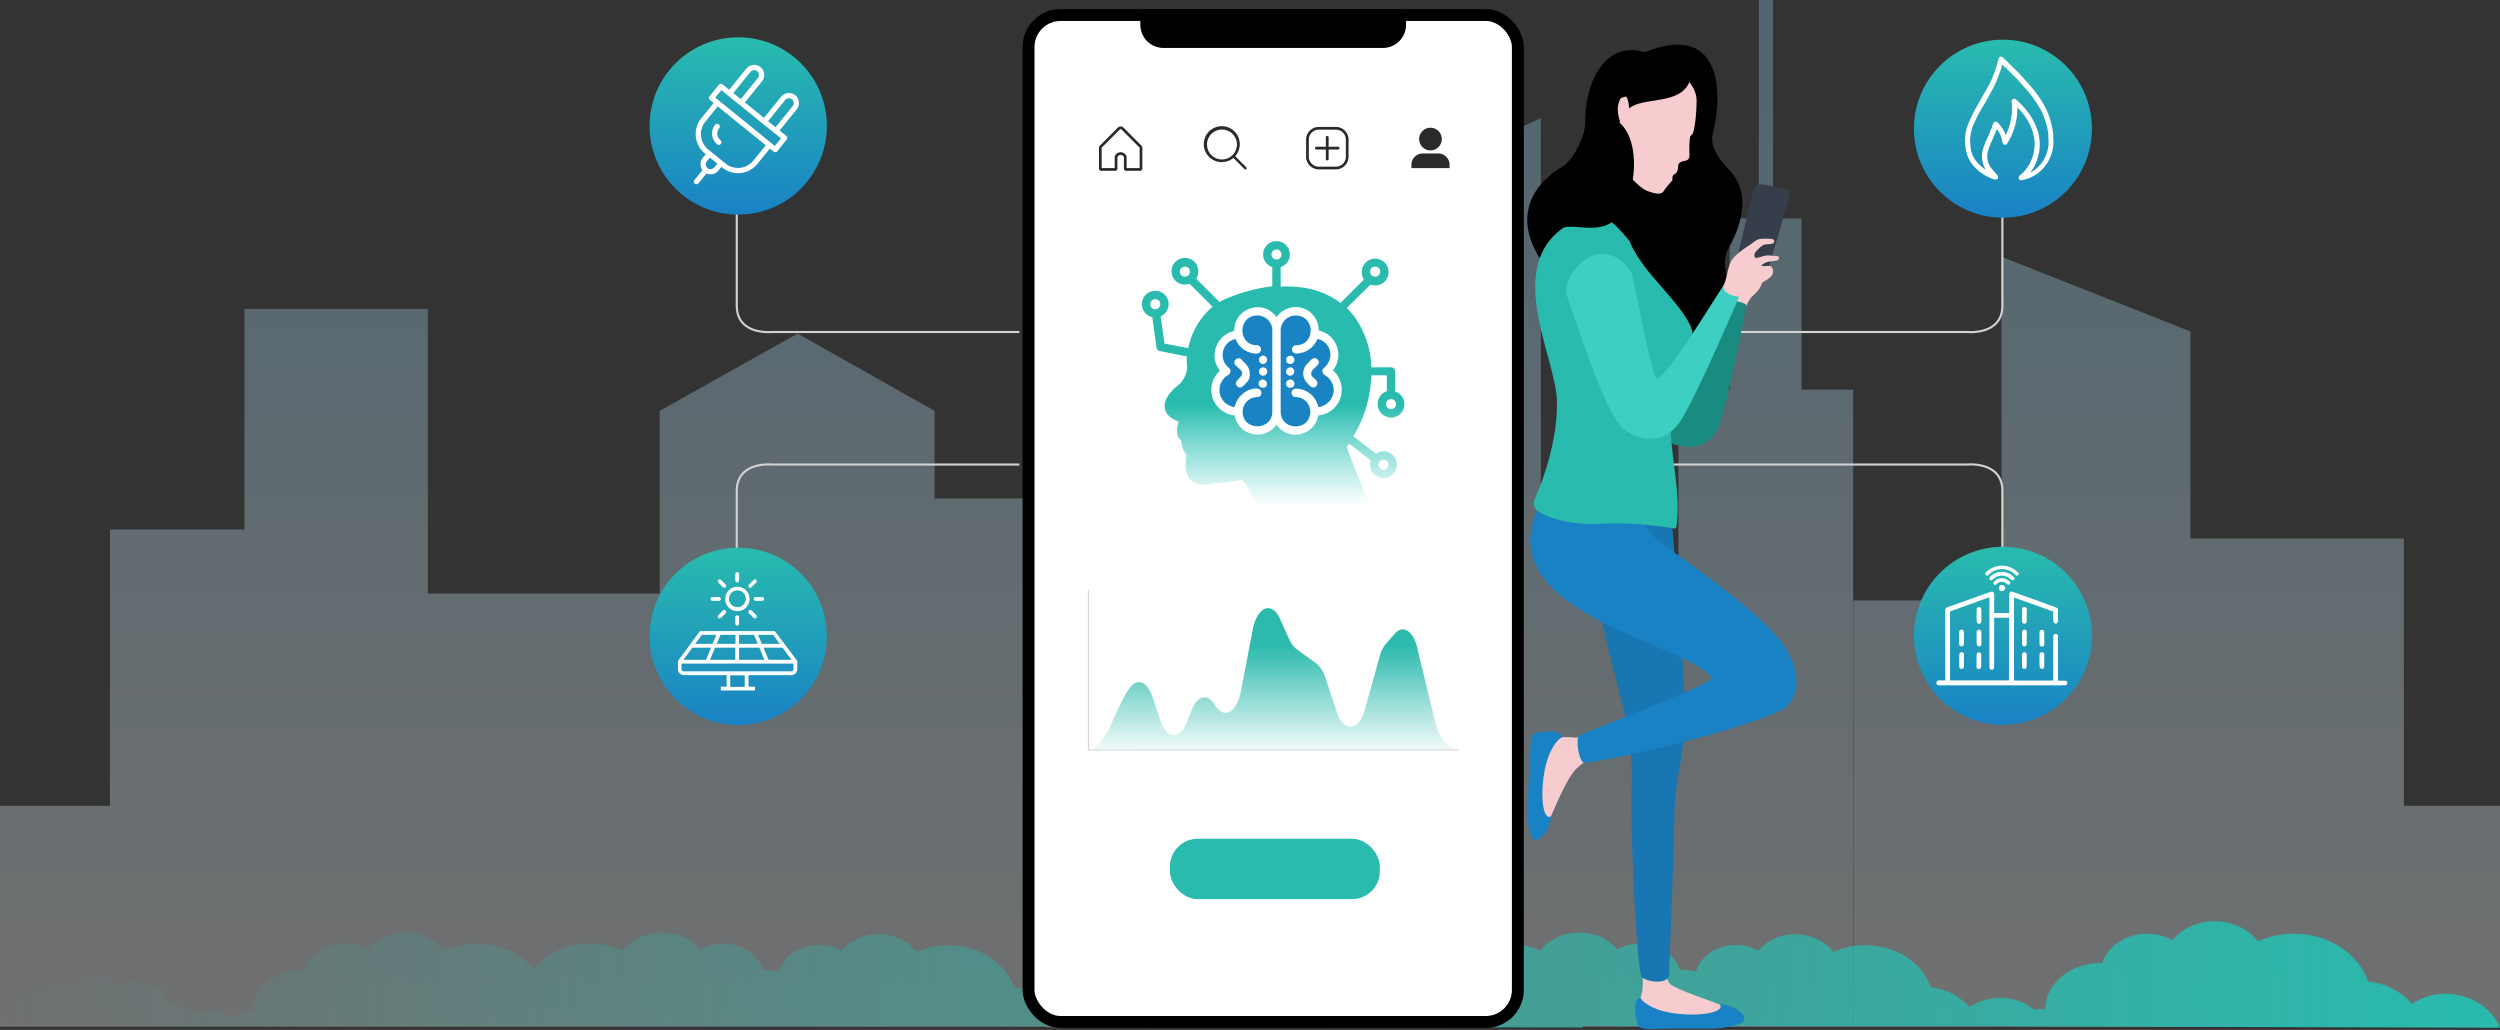
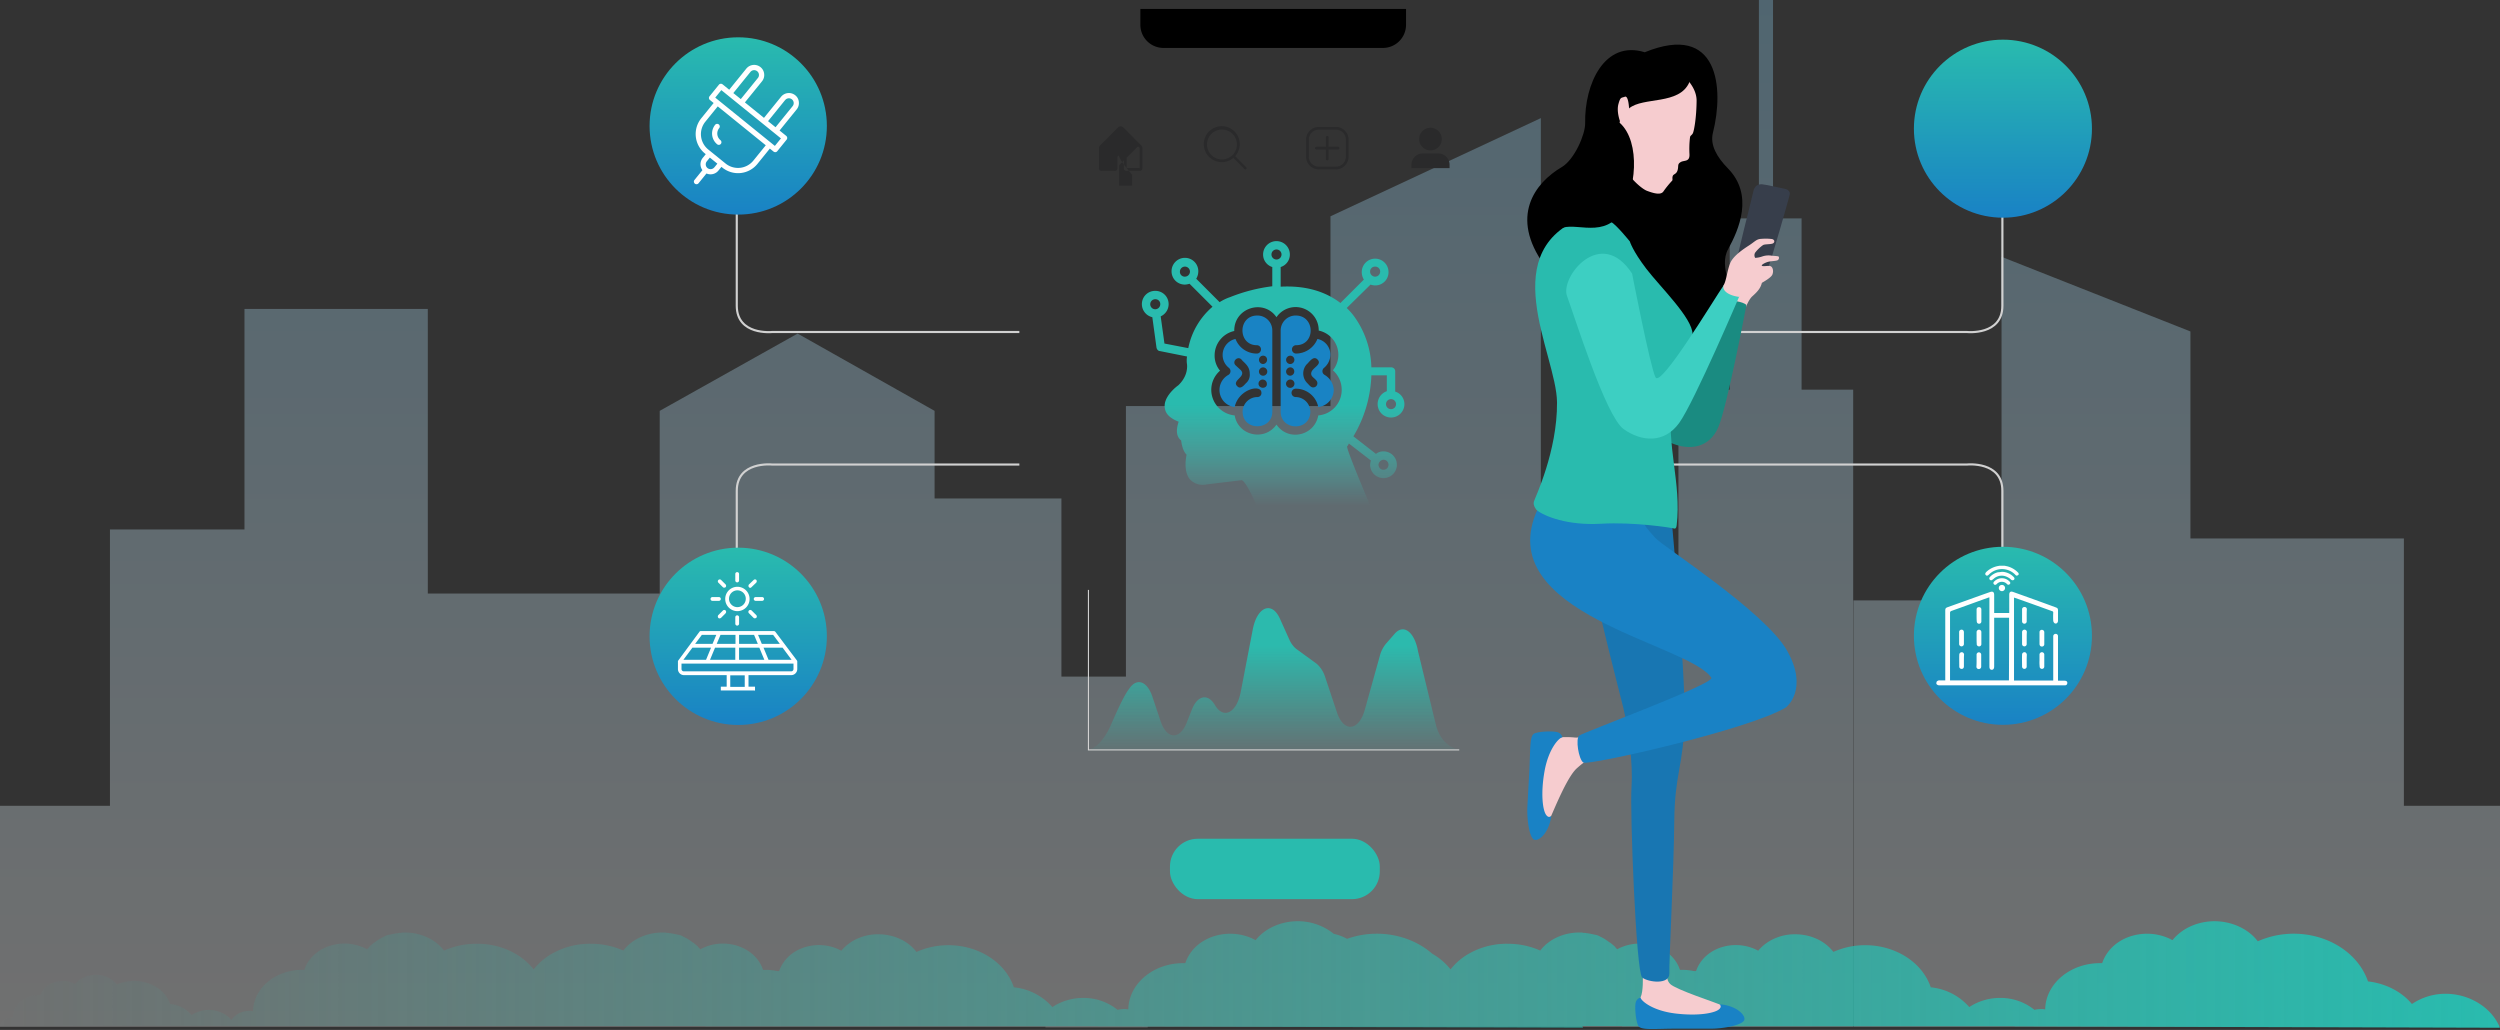
<svg xmlns="http://www.w3.org/2000/svg" width="1170" height="482" viewBox="0 0 1170 482">
  <rect x="0" y="0" width="1170" height="482" fill="#333333" stroke="none" />
  <defs>
    <style>.a{fill:#a1a1a1;}.b{clip-path:url(#a);}.c{opacity:0.3;}.d{fill:url(#b);}.e{fill:url(#c);}.f,.h,.l{fill:none;}.f{stroke:#d1d1d1;}.g{fill:#fff;}.h{stroke:#000;stroke-width:5.575px;}.h,.l{stroke-miterlimit:10;}.i{fill:url(#d);}.j,.u{fill:#29bbae;}.k{fill:url(#h);}.l{stroke:#d6d6d6;stroke-width:0.5px;}.m{fill:#2a2a2b;}.n{fill:#1983c4;}.o{fill:url(#i);}.p{fill:#f6cccf;}.p,.q,.r,.s,.t,.u,.v,.w{fill-rule:evenodd;}.q{fill:#1982c5;}.r{fill:#1876b2;}.s{fill:#1a8b81;}.v{fill:#3dcfc2;}.w{fill:#373e4b;}</style>
    <clipPath id="a">
      <rect class="a" width="1170" height="482" transform="translate(375 419)" />
    </clipPath>
    <linearGradient id="b" x1="0.5" x2="0.5" y2="1" gradientUnits="objectBoundingBox">
      <stop offset="0" stop-color="#94dbfe" />
      <stop offset="1" stop-color="#fff" />
    </linearGradient>
    <linearGradient id="c" x1="0.994" y1="1" x2="0" y2="1" gradientUnits="objectBoundingBox">
      <stop offset="0" stop-color="#29bbae" />
      <stop offset="1" stop-color="#29bbae" stop-opacity="0" />
    </linearGradient>
    <linearGradient id="d" x1="0.5" x2="0.5" y2="1" gradientUnits="objectBoundingBox">
      <stop offset="0" stop-color="#29bbae" />
      <stop offset="1" stop-color="#1982c5" />
    </linearGradient>
    <linearGradient id="h" x1="0.5" y1="-0.04" x2="0.5" y2="1.047" gradientUnits="objectBoundingBox">
      <stop offset="0" stop-color="#2cbaad" />
      <stop offset="0.314" stop-color="#2cbaad" />
      <stop offset="1" stop-color="#2cbaad" stop-opacity="0" />
    </linearGradient>
    <linearGradient id="i" x1="0.5" y1="0.619" x2="0.5" y2="1" gradientUnits="objectBoundingBox">
      <stop offset="0" stop-color="#29bbae" />
      <stop offset="1" stop-color="#3dcfc2" stop-opacity="0" />
    </linearGradient>
  </defs>
  <g class="b" transform="translate(-375 -419)">
    <g transform="translate(0 -39)">
      <g class="c" transform="translate(375 457.529)">
        <path class="d" d="M489.273,481.265v-.248H0V377.579H51.457V248.251h62.955V145.061h85.81V278.229h108.52V192.754l64.537-36.172,64.106,36.172v41h59.362v83.37h30.185v-126.6h95.727V101.7l98.459-45.959V230.536h40.389v33.2h24V182.844h24V102.695h13.654V0h6.612V102.695h13.368v80.149h24.147V481.017H537.136v.248Zm626.826-.248H867.439V281.45h69.28V120.657l88.4,34.934v96.872h99.9V377.579H1170V481.017Z" transform="translate(0 0)" />
      </g>
      <path class="e" d="M942.879,49.22a.505.505,0,0,0,.012-.054H759.112a.448.448,0,0,1,.015-.077H740.549c.114.257.226.516.331.776l-227.1-.645c0-.015.007-.035.011-.054H330.012c0-.026.012-.051.015-.077H107.2c0-.024.012-.051.015-.076H0a4.72,4.72,0,0,1,5.073-3.842h.978v-.085c0-5.852,5.559-10.53,12.392-10.53h.586c1.366-3.842,5.465-6.6,10.245-6.6a11.6,11.6,0,0,1,5.855,1.5,12.148,12.148,0,0,1,9.662-4.345,12.032,12.032,0,0,1,9.854,4.513,20.5,20.5,0,0,1,8.1-1.672c7.8,0,14.731,4.345,16.878,10.781a15.159,15.159,0,0,1,10.053,5.18,13.275,13.275,0,0,1,3.513-1.671c5.629-1.818,11.809-.01,15.107,4a9.834,9.834,0,0,1,8.367-4.263,6.34,6.34,0,0,1,1.756.165c.2-10.782,10.441-19.389,23.029-19.389h.977c2.342-7.273,10.05-12.288,18.734-12.288A22.057,22.057,0,0,1,171.8,13.148c.391-.5.782-.832,1.174-1.335.194-.333.583-.5.778-.67A9.021,9.021,0,0,1,175.5,9.807a29.266,29.266,0,0,1,2.735-1.84c.391-.164.586-.333.977-.5a9.043,9.043,0,0,0,.974-.5,6.225,6.225,0,0,1,2.147-.67l2.344-.5c.39,0,.781-.166,1.169-.166s.782-.169,1.172-.169a2.893,2.893,0,0,0,1.17-.164h1.369c7.315,0,14.243,3.174,18.246,8.441a37.132,37.132,0,0,1,15.123-3.177c10.654-.162,20.836,4.363,26.831,11.985a29.213,29.213,0,0,1,9.7-7.955,35.783,35.783,0,0,1,17.137-4.03,37.174,37.174,0,0,1,15.121,3.174c.029-.039.059-.073.088-.108,4.014-5.2,10.895-8.33,18.163-8.33h1.364a2.9,2.9,0,0,0,1.17.164c.39,0,.781.169,1.172.169s.782.166,1.174.166l2.339.5a6.225,6.225,0,0,1,2.147.67,9.236,9.236,0,0,0,.978.5c.386.169.583.337.974.5a28.925,28.925,0,0,1,2.732,1.84,8.822,8.822,0,0,1,1.757,1.336c.2.168.586.337.782.67.388.5.778.835,1.169,1.335a22.069,22.069,0,0,1,10.637-2.673c8.684,0,16.39,5.015,18.738,12.288h.973a27.082,27.082,0,0,1,5.575.576h1a16.694,16.694,0,0,1,2.438-4.6c5.76-7.688,17.664-9.858,26.644-4.93a20.69,20.69,0,0,1,7.872-5.794,23.036,23.036,0,0,1,9.462-1.894c7.21,0,13.936,3.083,17.842,8.253a38.712,38.712,0,0,1,6-2.068,36.916,36.916,0,0,1,8.906-1.078c13.89-.013,26.648,7.768,30.675,19.715a27.484,27.484,0,0,1,18.029,9.25,25.241,25.241,0,0,1,6.693-3.15,26.553,26.553,0,0,1,7.732-1.141,25.276,25.276,0,0,1,16.078,5.583,13.64,13.64,0,0,1,3.047-.361,7.514,7.514,0,0,1,1.977.167c.2-12.016,11.658-21.664,25.688-21.664h.989a18.418,18.418,0,0,1,2.767-5.247c6.522-8.718,20.058-11.086,30.137-5.5C592.08,3.3,599.487,0,607.394,0a26.8,26.8,0,0,1,16.815,5.911,24.024,24.024,0,0,1,6.22,2.336c1.225-.432,2.483-.811,3.741-1.141,13.321-3.336,27.023.169,36.072,8.076a29.855,29.855,0,0,1,8.619,7.362,29.178,29.178,0,0,1,9.7-7.955,35.785,35.785,0,0,1,17.136-4.03,37.179,37.179,0,0,1,15.122,3.174c.029-.039.06-.073.088-.108,4.015-5.2,10.895-8.33,18.163-8.33h1.366a2.9,2.9,0,0,0,1.172.164c.391,0,.778.169,1.169.169s.782.166,1.174.166l2.339.5a6.226,6.226,0,0,1,2.147.67,9.228,9.228,0,0,0,.978.5c.391.169.583.337.974.5a28.941,28.941,0,0,1,2.734,1.84,8.882,8.882,0,0,1,1.756,1.336c.194.168.586.337.782.67.391.5.778.835,1.169,1.335a22.075,22.075,0,0,1,10.637-2.673c8.684,0,16.394,5.015,18.738,12.288h.973a27.065,27.065,0,0,1,5.575.576h1a16.518,16.518,0,0,1,2.441-4.6c5.755-7.688,17.661-9.858,26.636-4.93a20.751,20.751,0,0,1,7.877-5.794,23.04,23.04,0,0,1,9.462-1.894c7.21,0,13.935,3.083,17.842,8.253a38.794,38.794,0,0,1,6-2.068,36.909,36.909,0,0,1,8.906-1.078c13.89-.013,26.648,7.768,30.676,19.715a27.484,27.484,0,0,1,18.028,9.25,25.24,25.24,0,0,1,6.693-3.15,26.564,26.564,0,0,1,7.732-1.141,25.273,25.273,0,0,1,16.078,5.583,13.642,13.642,0,0,1,3.047-.361,7.509,7.509,0,0,1,1.977.167c.2-12.016,11.658-21.664,25.688-21.664h.989a18.447,18.447,0,0,1,2.767-5.247c6.523-8.718,20.058-11.086,30.138-5.5C1021.18,3.3,1028.587,0,1036.494,0c8.1.082,15.709,3.552,20.154,9.391a43,43,0,0,1,6.622-2.285c19.266-4.825,39.323,4.657,44.958,21.073,8.2.931,15.708,4.74,20.549,10.578a28.52,28.52,0,0,1,7.706-3.639c13.735-4.062,28.754,2.985,33.5,14.747Z" transform="translate(375 889.125)" />
      <g transform="translate(679 461.181)">
        <g transform="translate(0 1)">
          <g transform="translate(40.806 80.062)">
            <path class="f" d="M1674.314,658.152H1558.609s-16.55,1.735-16.55-12.32V587.015" transform="translate(-1542.059 -587.015)" />
            <path class="f" d="M1542.059,658.152h115.705s16.55,1.735,16.55-12.32V587.015" transform="translate(-1081.999 -587.015)" />
            <path class="f" d="M1674.314,587.083H1558.609s-16.55-1.735-16.55,12.32V658.22" transform="translate(-1542.059 -453.926)" />
            <path class="f" d="M1513.3,587.083h162.955s16.551-1.735,16.551,12.32V658.22" transform="translate(-1100.491 -453.926)" />
          </g>
          <g transform="translate(177.357 0)">
-             <rect class="g" width="229" height="471.26" rx="12" transform="translate(0 2.839)" />
-             <rect class="h" width="229" height="471.26" rx="15" transform="translate(0 2.839)" />
            <path d="M0,0H124.332a0,0,0,0,1,0,0V7.435a10.817,10.817,0,0,1-10.817,10.817H10.817A10.817,10.817,0,0,1,0,7.435V0A0,0,0,0,1,0,0Z" transform="translate(52.334)" />
          </g>
          <g transform="translate(0 13.281)">
            <circle class="i" cx="41.485" cy="41.485" r="41.485" />
            <g transform="translate(44.182 7.691) rotate(39)">
              <path class="g" d="M19.169,60.49V54.6l-.347-.123a4.739,4.739,0,0,1-3.147-4.455V47.779h-.511A11.713,11.713,0,0,1,3.474,36.089V26.852H1.226A1.23,1.23,0,0,1,0,25.626V18.658a1.23,1.23,0,0,1,1.226-1.226H5.231V4.72A4.736,4.736,0,0,1,9.952,0a4.615,4.615,0,0,1,3.331,1.39,4.616,4.616,0,0,1,1.39,3.331V17.432H26.158V4.72A4.736,4.736,0,0,1,30.878,0a4.458,4.458,0,0,1,3.29,1.39A4.617,4.617,0,0,1,35.558,4.72V17.432h4.006a1.271,1.271,0,0,1,.879.368,1.222,1.222,0,0,1,.368.879v6.968a1.23,1.23,0,0,1-1.226,1.226H37.336V36.11a11.661,11.661,0,0,1-11.71,11.669h-.511v2.248a4.739,4.739,0,0,1-3.147,4.455l-.347.123V60.49a1.226,1.226,0,1,1-2.452,0Zm-1-10.422a2.248,2.248,0,1,0,4.5,0h.021V47.819H18.167ZM5.967,36.11a9.236,9.236,0,0,0,9.216,9.237H25.647a9.245,9.245,0,0,0,9.237-9.237V26.873H5.967ZM2.472,24.421H38.378V19.9H2.472ZM28.61,17.432h4.516V4.72a2.248,2.248,0,0,0-4.5,0h-.02ZM7.7,4.72V17.432h4.5V4.72a2.248,2.248,0,0,0-4.5,0Zm2.738,29.632a1.226,1.226,0,0,1,2.452,0A4.012,4.012,0,0,0,16.9,38.358a1.27,1.27,0,0,1,.879.368,1.228,1.228,0,0,1-.858,2.1A6.507,6.507,0,0,1,10.443,34.352Z" transform="translate(0 0)" />
            </g>
          </g>
          <g transform="translate(591.709 251.713)">
            <circle class="i" cx="41.661" cy="41.661" r="41.661" transform="translate(0 0)" />
            <g transform="translate(10.486 8.855)">
              <path class="g" d="M59.742,55.974H1.535A1.637,1.637,0,0,1,0,55.275a3.387,3.387,0,0,0,.07-.837,1.559,1.559,0,0,1,1.535-.768H4.188V21.217c0-1.256.139-1.465,1.326-1.885,6.49-2.3,12.981-4.676,19.542-6.979,1.4-.488,2.024-.07,2.024,1.4v8.375h7.049V13.61c0-1.326.628-1.745,1.815-1.326,6.63,2.373,13.261,4.746,19.891,7.189.908.349,1.117.558,1.117,1.535v4.746c0,1.047-.908,1.675-1.675,1.117a1.919,1.919,0,0,1-.558-1.047,35.131,35.131,0,0,1,0-3.839.608.608,0,0,0-.488-.7c-5.793-2.094-11.586-4.188-17.378-6.212a4.349,4.349,0,0,0-.488-.139v38.8H54.718V33.081A1.12,1.12,0,0,1,55.834,31.9a1.062,1.062,0,0,1,1.117,1.117v20.8h2.792a3.392,3.392,0,0,1,.838.07.957.957,0,0,1,.7,1.186.988.988,0,0,1-.977.908ZM24.149,15.005c-5.653,2.024-11.307,4.118-17.03,6.142a.913.913,0,0,0-.7.977V53.671H33.989c.07-12.842.07-16.471.07-29.313H27.08V47.18c0,.977-.419,1.535-1.117,1.535s-1.116-.488-1.116-1.465V14.8C24.567,14.866,24.358,14.936,24.149,15.005ZM18.775,47.18c.069-.977.069-1.884.069-2.792V41.736a1.085,1.085,0,1,1,2.164-.07V47.25a1.119,1.119,0,0,1-1.186,1.117A1.068,1.068,0,0,1,18.775,47.18Zm29.592-.07a17.688,17.688,0,0,1-.07-2.722V41.736a1.142,1.142,0,0,1,1.116-1.257,1.121,1.121,0,0,1,1.117,1.187V47.18a1.084,1.084,0,1,1-2.163-.07Zm-8.236.07c0-1.815-.07-3.7,0-5.513a1.121,1.121,0,0,1,1.116-1.187c.628,0,1.047.489,1.117,1.257-.07.907-.07,1.814-.07,2.652V47.11a1.084,1.084,0,1,1-2.163.07Zm-29.383,0c0-1.815-.07-3.7,0-5.513a1.177,1.177,0,0,1,1.187-1.187,1.131,1.131,0,0,1,1.046,1.257c-.069.907-.069,1.814-.069,2.722V47.11c0,.768-.419,1.187-1.047,1.187A1.062,1.062,0,0,1,10.748,47.18Zm38.6-9.352c-.628,0-1.047-.488-1.047-1.256V31.2a1.068,1.068,0,0,1,1.047-1.187,1.119,1.119,0,0,1,1.186,1.117v5.583a1.069,1.069,0,0,1-1.186,1.117Zm-29.383-.07a1.068,1.068,0,0,1-1.047-1.186c-.07-.908-.07-1.815-.07-2.722V31.2a1.173,1.173,0,0,1,1.047-1.256,1.119,1.119,0,0,1,1.187,1.116v5.653a1.053,1.053,0,0,1-1.01,1.054A.864.864,0,0,1,19.961,37.758Zm20.17-1.117V31.057a1.118,1.118,0,0,1,1.186-1.116,1.068,1.068,0,0,1,1.047,1.186c-.07.907-.07,1.815-.07,2.792v2.652a1.084,1.084,0,1,1-2.163.069Zm-29.453-.069V31.127a1.1,1.1,0,0,1,1.187-1.186c.628,0,1.047.489,1.047,1.256v5.3A1.142,1.142,0,0,1,11.8,37.758,1.121,1.121,0,0,1,10.678,36.571Zm9.283-9.422c-.628,0-1.047-.488-1.047-1.256-.07-.838-.07-1.745-.07-2.652V20.589c0-.768.419-1.187,1.047-1.187a1.048,1.048,0,0,1,1.187,1.117v5.513a1.035,1.035,0,0,1-1,1.124A1.067,1.067,0,0,1,19.961,27.149Zm20.17-1.117V20.449a1.082,1.082,0,0,1,1.186-1.117,1.01,1.01,0,0,1,1.047,1.117c-.07,1.047-.07,1.954-.07,2.862v2.652a1.084,1.084,0,1,1-2.163.07ZM29.243,10.4A1.416,1.416,0,0,1,30.709,9a1.431,1.431,0,0,1,1.465,1.465,1.466,1.466,0,1,1-2.931-.07Zm-2.3-1.745c-.349-.349-.279-.837.139-1.256a4.975,4.975,0,0,1,7.189,0c.419.419.489.908.07,1.256a.833.833,0,0,1-1.256-.069,3.293,3.293,0,0,0-4.816,0,1.086,1.086,0,0,1-.741.376A.756.756,0,0,1,26.94,8.654Zm8.1-2.094A7.024,7.024,0,0,0,31.9,4.816a5.607,5.607,0,0,0-5.165,1.4c-.139.069-.279.209-.488.349a.8.8,0,0,1-1.186,0,.883.883,0,0,1,0-1.256,7.488,7.488,0,0,1,3.769-2.233,17.4,17.4,0,0,0,1.885-.209A7.775,7.775,0,0,1,36.222,5.3c.419.419.488.908.14,1.256a.891.891,0,0,1-.637.262A1.081,1.081,0,0,1,35.036,6.56ZM37.06,4.327a8.636,8.636,0,0,0-12.423-.209c-.628.628-1.047.7-1.466.279s-.349-.907.279-1.535A10.962,10.962,0,0,1,29.383.07c.07,0,.139-.07.209-.07h2.233c.488.07.978.209,1.4.279a10.788,10.788,0,0,1,5.025,2.932.862.862,0,0,1,.209,1.047,1.9,1.9,0,0,1-.837.419A1.23,1.23,0,0,1,37.06,4.327Z" transform="translate(0 0)" />
            </g>
          </g>
          <g transform="translate(0 252.13)">
            <circle class="i" cx="41.485" cy="41.485" r="41.485" transform="translate(0)" />
            <g transform="translate(13.275 11.432)">
              <path class="g" d="M35.877,55.392H20.065V53.624h2.75v-5.4H2.848A2.85,2.85,0,0,1,0,45.374V41.642c0-.1.1-.1.1-.2L10.017,27.99a.744.744,0,0,1,.688-.393H44.944a.994.994,0,0,1,.687.393L55.747,41.446c0,.1.1.2.1.294v3.634A2.85,2.85,0,0,1,53,48.222H33.029v5.4h3.044v1.964Zm-11.392-1.67h6.777v-5.4H24.485ZM1.67,45.374A1.09,1.09,0,0,0,2.75,46.455H53a1.09,1.09,0,0,0,1.08-1.081V42.82H1.67ZM42.4,41.053H53.193l-4.224-5.7H40.046Zm-13.792,0H40.439l-2.357-5.7H28.61Zm-13.6,0H26.842v-5.7H17.371Zm-12.46,0H13.148l2.357-5.7H6.777Zm36.706-7.464h8.434l-3.142-4.223H37.492Zm-10.649,0h8.783l-1.768-4.223H28.61Zm-10.453,0h8.784V29.366H19.924Zm-10.1,0h8.139l1.768-4.223H11.2ZM55.845,41.74Zm-29-17.58V21.116a.884.884,0,1,1,1.768,0V24.16a.884.884,0,1,1-1.768,0Zm-7.955-2.75a1.03,1.03,0,0,1,0-1.277l2.16-2.16a.917.917,0,0,1,1.277,0,1.03,1.03,0,0,1,0,1.277l-2.16,2.16a1.253,1.253,0,0,1-.724.259A.663.663,0,0,1,18.887,21.41Zm16.5,0-2.161-2.16A.9.9,0,0,1,34.5,17.973l2.16,2.16a.917.917,0,0,1,0,1.277,1.138,1.138,0,0,1-.675.221A.844.844,0,0,1,35.387,21.41ZM22.128,12.571a5.7,5.7,0,1,1,5.7,5.7A5.7,5.7,0,0,1,22.128,12.571Zm1.768-.1a3.929,3.929,0,1,0,3.929-3.929A3.94,3.94,0,0,0,23.9,12.473Zm12.473.982a.884.884,0,1,1,0-1.768h3.044a.884.884,0,1,1,0,1.768Zm-20.232,0a.884.884,0,0,1,0-1.768h3.044a.884.884,0,1,1,0,1.768ZM33.226,7.072a1.032,1.032,0,0,1,0-1.277l2.259-2.16a.9.9,0,0,1,1.178,0,1.031,1.031,0,0,1,0,1.276L34.4,7.072a.7.7,0,0,1-.589.294A.848.848,0,0,1,33.226,7.072Zm-12.178,0L18.887,4.91a.9.9,0,0,1,0-1.178.925.925,0,0,1,1.277-.1l2.16,2.16a1.03,1.03,0,0,1,0,1.277,1.14,1.14,0,0,1-.675.221A.847.847,0,0,1,21.047,7.072Zm5.795-3.143V.884a.884.884,0,1,1,1.768,0V3.929a.884.884,0,1,1-1.768,0Z" transform="translate(0 0)" />
            </g>
          </g>
          <g transform="translate(591.709 14.381)">
            <circle class="i" cx="41.661" cy="41.661" r="41.661" transform="translate(0)" />
            <g transform="translate(23.898 7.941)">
-               <path class="g" d="M26.441,57.84a1.088,1.088,0,0,1-.6-.121,1.2,1.2,0,0,1-.724-.966,1.685,1.685,0,0,1,.362-1.087l.483-.362c.241-.241.483-.362.724-.6a18.885,18.885,0,0,0,5.433-9.659,22.52,22.52,0,0,0,.483-3.863,19.7,19.7,0,0,0-.724-5.433,25.759,25.759,0,0,0-3.622-7.606,29.353,29.353,0,0,0-3.743-4.467,30.932,30.932,0,0,1-4.709,16.9,1.144,1.144,0,0,1-1.328.6,1.31,1.31,0,0,1-.966-.966,13.76,13.76,0,0,0-2.535-6.4c0,.121,0,.121-.121.241-.845,1.932-1.57,3.863-2.415,5.675l-.121.241a29.959,29.959,0,0,0-1.57,4.226,9.067,9.067,0,0,0,1.69,8.089c.6.724,1.328,1.57,1.932,2.294.362.362.6.724.845.966a1.265,1.265,0,0,1,.121,1.449,1.319,1.319,0,0,1-1.449.483l-.362-.121-1.087-.362A22.385,22.385,0,0,1,4.1,51.2,15.5,15.5,0,0,1,.483,43.714,22.747,22.747,0,0,1,0,39.367a20.954,20.954,0,0,1,1.69-8.331c.724-1.69,1.69-3.622,2.656-5.674C5.071,24.034,5.8,22.706,6.52,21.5c.6-.966,1.207-2.052,1.69-3.018,1.449-2.415,2.777-4.709,3.863-6.882.845-1.932,1.57-3.863,2.173-5.554.362-.966.6-2.052.966-3.139l.362-1.449.121-.6a1.458,1.458,0,0,1,.845-.845A1.158,1.158,0,0,1,17.627.25l.483.483c.362.362.724.6.966.845l1.932,1.932C22.7,5.2,24.509,6.89,26.2,8.7c1.328,1.449,2.656,3.018,3.984,4.467a15.293,15.293,0,0,1,1.328,1.57A44.314,44.314,0,0,1,36.341,21.5a33.4,33.4,0,0,1,3.5,7.727,47.379,47.379,0,0,1,1.207,5.192,13.3,13.3,0,0,1,.241,2.173v1.328c0,.483.121.845.121,1.328a18.6,18.6,0,0,1-4.346,12.436,17.2,17.2,0,0,1-9.176,5.8c-.362.121-.724.121-1.087.241l-.362.121ZM23.06,19.688a1.716,1.716,0,0,1,.724.241l.241.241a2.12,2.12,0,0,1,.6.483,41.447,41.447,0,0,1,5.554,6.278,29.312,29.312,0,0,1,3.984,8.331,20.52,20.52,0,0,1,.845,6.157,16.431,16.431,0,0,1-.6,4.346,19.356,19.356,0,0,1-3.863,8.451,14.861,14.861,0,0,0,4.829-3.863,16.4,16.4,0,0,0,3.743-10.987A3.342,3.342,0,0,0,39,38.281V36.953c0-.6-.121-1.207-.121-1.811a49.573,49.573,0,0,0-1.207-4.95,26.354,26.354,0,0,0-3.26-7.123,60.915,60.915,0,0,0-4.588-6.52c-.483-.483-.966-1.087-1.449-1.57-1.207-1.449-2.535-2.9-3.863-4.346-1.69-1.811-3.5-3.5-5.192-5.192-.6-.6-1.328-1.207-1.932-1.811v.121a33.307,33.307,0,0,1-.966,3.26c-.6,1.69-1.328,3.743-2.294,5.8-1.087,2.294-2.415,4.588-3.743,7.123-.6,1.087-1.207,2.052-1.811,3.018C7.848,24.155,7.123,25.483,6.4,26.69c-.966,1.811-1.811,3.863-2.535,5.433a20,20,0,0,0-1.449,7.365,38.184,38.184,0,0,0,.362,3.863A11.958,11.958,0,0,0,5.916,49.63a20.443,20.443,0,0,0,3.863,3.26,11.393,11.393,0,0,1-1.449-9.176,27.057,27.057,0,0,1,1.69-4.709l.121-.241c.845-1.811,1.57-3.622,2.415-5.554.121-.362.241-.845.362-1.207.121-.241.121-.483.241-.724a1.458,1.458,0,0,1,.845-.845,1.158,1.158,0,0,1,1.087.241,14.7,14.7,0,0,1,3.984,6.037,28.468,28.468,0,0,0,2.777-15.7,1.486,1.486,0,0,1,.6-1.207A1.088,1.088,0,0,1,23.06,19.688Z" transform="translate(0 0.039)" />
-             </g>
+               </g>
          </g>
          <rect class="j" width="98.2" height="28.27" rx="13" transform="translate(243.544 388.351)" />
          <g transform="translate(205.384 271.892)">
            <path class="k" d="M40.9,147c4.642-1.248,8.307-7.736,9.651-10.73,2.81-6.488,5.741-12.976,8.185-16.719l.733-1c3.543-5.24,8.429-3.493,10.872,3.993l3.665,10.979c2.81,8.734,8.918,9.233,12.216,1.248l2.565-6.488c2.688-6.737,7.574-7.486,10.75-2h0c4.031,6.737,10.139,3.743,12.094-6.238l5.619-29.2c2.077-10.73,9.04-13.475,12.827-4.741l4.276,9.482a11.7,11.7,0,0,0,3.054,4.242l9.895,7.236a13.871,13.871,0,0,1,3.787,5.989l5.5,16.469c3.176,9.732,10.261,8.983,13.071-1l6.963-24.953a15.041,15.041,0,0,1,2.932-5.989l4.153-4.741c4.153-4.741,9.284-.749,10.872,8.235l8.307,34.186c2.077,8.484,7.574,11.229,10.994,11.978" transform="translate(-40.334 -72.365)" />
            <path class="l" d="M40.6,67.8v74.884H214.143" transform="translate(-40.6 -67.8)" />
          </g>
          <g transform="translate(210.313 54.983)">
            <g transform="translate(146.233 0.62)">
              <path class="m" d="M266.613,422.282a5.3,5.3,0,1,0,5.3,5.3,5.3,5.3,0,0,0-5.3-5.3Z" transform="translate(-257.699 -422.282)" />
              <path class="m" d="M277.242,435.53H259.4v-1.562a5.3,5.3,0,0,1,5.295-5.295h7.26a5.3,5.3,0,0,1,5.293,5.295Z" transform="translate(-259.395 -416.631)" />
            </g>
-             <path class="m" d="M142.624,442.745h0c-.107,0-.226-.008-.35-.015s-.239-.013-.366-.013h-4.743c-.128,0-.251.007-.366.013s-.245.015-.352.015a1.1,1.1,0,0,1-1.23-1.183v-5.17c0-.558-.869-1.1-1.519-1.1s-1.519.544-1.519,1.1v5.17a1.1,1.1,0,0,1-1.23,1.183c-.107,0-.226-.008-.35-.015s-.239-.013-.366-.013H125.49c-.128,0-.251.007-.367.013s-.243.015-.35.015a1.1,1.1,0,0,1-1.23-1.183v-9.436a1.743,1.743,0,0,1,.678-1.43l.147-.145,8.017-8.051a1.851,1.851,0,0,1,2.627,0l8.166,8.2a1.742,1.742,0,0,1,.677,1.43v9.436a1.126,1.126,0,0,1-.415.953A1.322,1.322,0,0,1,142.624,442.745Zm-8.926-8.728c1.291,0,2.791,1.036,2.791,2.374v5.08c.074,0,.153-.005.236-.011.139-.007.286-.015.441-.015h4.743c.153,0,.3.008.439.015.083.006.162.009.236.011v-9.346c0-.234-.011-.245-.292-.518l-.162-.158-8.017-8.053a.6.6,0,0,0-.825,0l-8.179,8.211c-.281.273-.292.284-.292.518v9.346c.073,0,.153-.005.235-.011.14-.007.286-.015.441-.015h4.743c.153,0,.3.008.439.015.083.006.162.009.236.011v-5.08C130.907,435.054,132.407,434.018,133.7,434.018Z" transform="translate(-123.542 -421.953)" />
+             <path class="m" d="M142.624,442.745h0c-.107,0-.226-.008-.35-.015s-.239-.013-.366-.013h-4.743c-.128,0-.251.007-.366.013s-.245.015-.352.015a1.1,1.1,0,0,1-1.23-1.183v-5.17c0-.558-.869-1.1-1.519-1.1s-1.519.544-1.519,1.1v5.17a1.1,1.1,0,0,1-1.23,1.183c-.107,0-.226-.008-.35-.015s-.239-.013-.366-.013H125.49c-.128,0-.251.007-.367.013s-.243.015-.35.015a1.1,1.1,0,0,1-1.23-1.183v-9.436a1.743,1.743,0,0,1,.678-1.43l.147-.145,8.017-8.051a1.851,1.851,0,0,1,2.627,0l8.166,8.2a1.742,1.742,0,0,1,.677,1.43v9.436a1.126,1.126,0,0,1-.415.953A1.322,1.322,0,0,1,142.624,442.745Zm-8.926-8.728c1.291,0,2.791,1.036,2.791,2.374v5.08c.074,0,.153-.005.236-.011.139-.007.286-.015.441-.015h4.743c.153,0,.3.008.439.015.083.006.162.009.236.011v-9.346c0-.234-.011-.245-.292-.518a.6.6,0,0,0-.825,0l-8.179,8.211c-.281.273-.292.284-.292.518v9.346c.073,0,.153-.005.235-.011.14-.007.286-.015.441-.015h4.743c.153,0,.3.008.439.015.083.006.162.009.236.011v-5.08C130.907,435.054,132.407,434.018,133.7,434.018Z" transform="translate(-123.542 -421.953)" />
            <g transform="translate(96.941 0.236)">
              <path class="m" d="M204.223,429.388H199.8v-4.426a.649.649,0,1,0-1.3,0v4.426h-4.426a.649.649,0,1,0,0,1.3H198.5v4.426a.649.649,0,1,0,1.3,0v-4.426h4.428a.649.649,0,0,0,0-1.3Z" transform="translate(-189.253 -420.103)" />
              <path class="m" d="M205.137,423.35a4.678,4.678,0,0,1,4.673,4.673v7.985a4.678,4.678,0,0,1-4.673,4.673h-7.983a4.678,4.678,0,0,1-4.673-4.673v-7.985a4.678,4.678,0,0,1,4.673-4.673h7.983m0-1.272h-7.983a5.962,5.962,0,0,0-5.945,5.945v7.985a5.962,5.962,0,0,0,5.945,5.945h7.983a5.962,5.962,0,0,0,5.945-5.945v-7.985a5.962,5.962,0,0,0-5.945-5.945Z" transform="translate(-191.209 -422.078)" />
            </g>
            <path class="m" d="M177.1,441.025l-5.2-5.238a8.42,8.42,0,1,0-.833.81l5.208,5.249a.581.581,0,1,0,.822-.822Zm-18.381-10.7a7,7,0,1,1,7,7A7.005,7.005,0,0,1,158.717,430.321Z" transform="translate(-108.151 -421.866)" />
          </g>
          <g transform="translate(230.4 108.662)">
            <g transform="translate(0 0)">
              <g transform="translate(36.31 34.823)">
                <path class="n" d="M37.845,18.8c-9.195,0-9.195,13.89-.2,13.89a1.956,1.956,0,1,1,0,3.913,10.616,10.616,0,0,1-9.977-6.847,7.672,7.672,0,0,0-3.13,13.5,2.017,2.017,0,0,1-.2,3.326,8.059,8.059,0,0,0,2.935,15.064C29.042,53.232,39.8,50.689,39.8,54.993a1.848,1.848,0,0,1-1.956,1.956A6.932,6.932,0,0,0,31,63.8c0,9.195,13.89,9,13.89,0V25.647A6.974,6.974,0,0,0,37.845,18.8ZM32.759,50.3c-.587.391-2.543,3.521-4.3,1.565-2.739-2.739,4.7-4.5,1.565-7.63l-2.348-2.152c-1.761-1.761.978-4.5,2.739-2.739,1.174,1.565,3.913,2.935,3.913,6.652A5.186,5.186,0,0,1,32.759,50.3Zm6.26,1.761a1.891,1.891,0,0,1,0-2.739,1.957,1.957,0,0,1,3.326,1.369C42.541,52.449,40.389,53.232,39.019,52.058Zm1.565-5.087a1.948,1.948,0,1,1,1.956-1.956A1.957,1.957,0,0,1,40.584,46.972Zm0-5.478a1.957,1.957,0,0,1-1.369-3.326,1.891,1.891,0,0,1,2.739,0A2.006,2.006,0,0,1,40.584,41.494Z" transform="translate(-20.16 -18.8)" />
              </g>
              <path class="o" d="M111.939,77.3a6.26,6.26,0,1,0,12.521,0,6.106,6.106,0,0,0-4.3-5.869V62.038a1.848,1.848,0,0,0-1.956-1.956H109a42.388,42.388,0,0,0-8.217-24.063A30.07,30.07,0,0,0,97.462,32.3l11.151-10.956a7.033,7.033,0,0,0,2.152.391,6.18,6.18,0,0,0,6.26-6.26,6.26,6.26,0,1,0-12.521,0A6.756,6.756,0,0,0,105.483,19L94.527,29.954c-7.434-5.673-16.825-8.217-27.976-7.63V13.129a6.106,6.106,0,0,0,4.3-5.869,6.26,6.26,0,0,0-12.521,0,6.105,6.105,0,0,0,4.3,5.869v9a79.583,79.583,0,0,0-19.759,5.087,22.512,22.512,0,0,0-4.891,2.348L27.033,18.607a6.756,6.756,0,0,0,.978-3.521,6.26,6.26,0,0,0-12.521,0,6.18,6.18,0,0,0,6.26,6.26,8.32,8.32,0,0,0,2.152-.391l10.76,10.76A34.252,34.252,0,0,0,23.316,51.083L12.164,48.931,10.4,36.215a6.267,6.267,0,0,0,3.717-5.673,6.18,6.18,0,0,0-6.26-6.26,6.18,6.18,0,0,0-6.26,6.26,6.287,6.287,0,0,0,4.891,6.065L8.447,50.887c.2.783.783,1.565,1.565,1.565L22.729,55a11.844,11.844,0,0,0,0,3.717c.2,2.152-.2,6.065-4.108,9.782-1.174.783-7.239,5.673-6.26,10.76.391,2.739,2.543,4.7,6.456,6.26-.978,2.935-1.565,6.652,1.174,8.8.2,1.761.783,4.891,2.543,6.652-.587,2.739-1.174,8.217,1.565,11.543a8.218,8.218,0,0,0,7.825,2.348L48.161,112.9c1.956-.2,7.137,11.775,7.137,11.775h53.119S97.07,98.036,97.657,97.057a3.153,3.153,0,0,0,.783-1.369l10.369,8.021a6.952,6.952,0,0,0-.391,1.956,6.26,6.26,0,1,0,6.26-6.26,5.462,5.462,0,0,0-3.521,1.174l-10.564-8.217A59.5,59.5,0,0,0,109,63.8h7.239v7.434A6.35,6.35,0,0,0,111.939,77.3Zm-1.174-64.364a2.26,2.26,0,0,1,2.348,2.348,2.348,2.348,0,1,1-4.7,0A2.26,2.26,0,0,1,110.765,12.934Zm-89.014,4.7A2.26,2.26,0,0,1,19.4,15.281a2.348,2.348,0,0,1,4.7,0A2.379,2.379,0,0,1,21.751,17.629ZM7.86,32.889a2.348,2.348,0,1,1,0-4.7,2.26,2.26,0,0,1,2.348,2.348A2.379,2.379,0,0,1,7.86,32.889ZM62.247,7.26a2.348,2.348,0,0,1,4.7,0,2.348,2.348,0,0,1-4.7,0ZM84.158,82.58c-1.761,9.586-14.086,12.325-19.564,4.3-5.673,8.021-18,5.087-19.564-4.3A12.091,12.091,0,0,1,34.076,70.646a11.856,11.856,0,0,1,4.108-9,10.921,10.921,0,0,1-2.543-7.239,11.712,11.712,0,0,1,9.195-11.347C44.64,32.3,58.53,27.8,64.595,36.606a10.814,10.814,0,0,1,19.759,6.26,11.591,11.591,0,0,1,6.652,18.585,12.172,12.172,0,0,1,4.108,9A11.987,11.987,0,0,1,84.158,82.58Zm30.519,20.737a2.348,2.348,0,1,1-2.348,2.348A2.525,2.525,0,0,1,114.678,103.318ZM118.2,74.95a2.348,2.348,0,0,1,0,4.7,2.348,2.348,0,0,1,0-4.7Z" transform="translate(-1.6 -1)" />
              <g transform="translate(64.951 34.823)">
                <path class="n" d="M55.342,46.58a2,2,0,0,1-.2-3.326,8.218,8.218,0,0,0,2.935-6.065,7.553,7.553,0,0,0-6.065-7.434A10.9,10.9,0,0,1,42.039,36.6a1.956,1.956,0,0,1,0-3.913c9.195,0,9-13.89-.2-13.89A7.014,7.014,0,0,0,34.8,25.843V63.8c0,8.8,13.3,9.391,13.89.391V63.8a6.932,6.932,0,0,0-6.847-6.847,1.956,1.956,0,1,1,0-3.913,10.727,10.727,0,0,1,10.564,8.608,8.207,8.207,0,0,0,7.239-8.021A8.583,8.583,0,0,0,55.342,46.58ZM39.3,52.645a1.917,1.917,0,0,1-1.369-3.326A1.948,1.948,0,1,1,39.3,52.645Zm0-5.673a1.939,1.939,0,0,1-1.369-3.326,1.888,1.888,0,0,1,2.739,0A2.006,2.006,0,0,1,39.3,46.972Zm0-5.478a1.948,1.948,0,1,1,1.369-3.326A1.96,1.96,0,0,1,39.3,41.494Zm12.129,7.63a1.957,1.957,0,0,1-1.369,3.326c-1.174,0-1.761-.978-2.935-2.152a6.383,6.383,0,0,1,0-8.8c.978-.783,2.935-4.108,4.891-2.152,2.543,2.543-2.935,3.913-2.935,6.652C49.081,47.363,50.255,47.754,51.429,49.124Z" transform="translate(-34.8 -18.8)" />
              </g>
            </g>
          </g>
        </g>
        <g transform="translate(410.768 17.705)">
          <path class="p" d="M286.574,359.6c-.088,1.517.277,8.2-1.142,10.984-.353.7.29,1.488.567,2.108.887,1.971,3.675,4.626,12.8,5.987s19.328.411,24.635-.271,2.176-3.266-.273-4.354-21.124-7.161-23.837-9.824-.743-7.241-1.15-7.989S287.865,355.52,286.574,359.6Z" transform="translate(-232.459 75.384)" />
          <path class="q" d="M286.628,363.036a3.14,3.14,0,0,0-2.221,2.312c-.546,1.973,0,8.506,1.154,10.822s7.35,1.427,18.1,1.427h16.061c5.853,0,14.495-1.7,15.447-3.948s-3.65-6.954-11.59-7.457c0,0,1.585,1.061-.456,2.558s-9.163,3.03-19.942,1.77S287.012,364.683,286.628,363.036Z" transform="translate(-233.654 82.934)" />
          <path class="r" d="M310.468,252.192l2.743,4s6.5,71.279,6.116,93.613-4.622,25.8-4.815,48.324-2.5,65.845-2.308,71.234-9.82,4.237-12.709,1.926-5.767-77.708-5-88.946-1.347-26.953-3.852-37.352-17.905-67.96-17.905-82.978S310.468,252.192,310.468,252.192Z" transform="translate(-245.72 -34.711)" />
          <path class="p" d="M282.244,303.809a7.662,7.662,0,0,1-3.913.532,40.862,40.862,0,0,0-5.519-.121,7.968,7.968,0,0,0-2.135.45c-2.018.774-4.821,3.416-6.683,12.446s-1.468,19.276-1.08,24.615,3.141,2.355,4.363-.033,7.57-18.667,12.3-22.907,5.385-3.724,6.155-4.092S286.25,305.322,282.244,303.809Z" transform="translate(-256.405 19.904)" />
          <path class="q" d="M275.985,305.408a3.151,3.151,0,0,0-2.184-2.349c-1.94-.651-8.494-.466-10.867.563s-1.833,7.26-2.423,18-.561,10.194-.883,16.037.9,14.567,3.092,15.643,7.147-3.262,8.085-11.163c0,0-1.148,1.525-2.53-.6s-2.523-9.315-.671-20.007S274.322,305.7,275.985,305.408Z" transform="translate(-259.577 18.756)" />
          <path class="q" d="M280.1,245.877c-3.059,2.246-15.09,10.239-16.3,12.852-22.734,49.256,70.313,62.788,81.233,79.03,1.848,2.749-60.024,25.619-61.839,27.06s-.318,11.07,1.907,12.641,77.683-15.394,94.841-25.826c0,0,10.869-8.272.5-26.581S322.014,276.14,318.754,272.3s-8.588-8.572-6.49-15.2S280.1,245.877,280.1,245.877Z" transform="translate(-258.878 -41.468)" />
          <path class="p" d="M298.98,186.995l.612,5.952a3.962,3.962,0,0,0-3.755,2.384c-.942,2.5-3.525,17.213-3.361,22.346,0,0-.218.464-1.049.15s-10.444-11.222-17.661-13.692l15.8-35.8Z" transform="translate(-244.635 -125.595)" />
          <g transform="translate(0 0)">
            <path class="p" d="M311.85,215.871l2.431-.792s1.318-3.394,2.9-4.843,4.355-3.79,4.576-7.081-12.158-5.073-12.167-4.379-5.19,5.716-4.712,7.8a34.074,34.074,0,0,0,2.17,5.492Z" transform="translate(-211.902 -92.417)" />
            <path class="s" d="M300.364,209.8s15.513,35.9,18.556,39.6,16.408-36,19.311-43.16c0,0,5.609.294,7.412,2.067,0,0-9.019,47.751-13.206,57.331s-13.4,10.892-21.775,7.348-29.936-41.442-34.455-48.426S283.549,193.292,300.364,209.8Z" transform="translate(-243.083 -86.467)" />
            <path class="t" d="M267.5,250.35c-16.234-22.584-4.5-38.311,8.247-45.811,5.9-3.468,11.023-15.343,10.916-20.517-.369-18.195,8.98-39.064,27.893-33.2,34.728-14.17,37.134,16.991,31.905,37.66-1.45,5.724,1.872,11.448,6.96,16.63,12.374,12.592,5.079,28.873.2,37.773s3.792,18.8-.819,25.791c-5.467,8.288-30.2,29.977-34.95,7.2C309.367,235.172,293.57,254.66,267.5,250.35Z" transform="translate(-259.577 -147.25)" />
            <path class="u" d="M306.025,198.1s1.285,4.363,7.7,12.776,21.683,23.1,21.673,30.669-8.486,24.467-9.613,32.3c-2.833,19.669,4.478,37.241,2.176,57.039-.244,2.108-1.059,1.624-1.8,1.441s-18.047-3-33.6-2.09-26.573-3.478-30.148-6.418c0,0-1.829-2.057-1.283-3.934s10.994-23.473,10.832-46.4-30.946-72.491,15.205-87.712c0,0,7.354,1.764,9.966,3.135S306.025,198.1,306.025,198.1Z" transform="translate(-258.043 -106.01)" />
            <path class="v" d="M299.291,203.867s8.481,43.7,10.961,48.56,27.033-36.017,32.008-43.271c0,0,6.168,1.7,7.738,4.108,0,0-21.691,50.888-28.684,60.519s-17.562,8.834-26,2.85-23.161-53.385-26.481-62.254S284.628,181.4,299.291,203.867Z" transform="translate(-250.235 -96.703)" />
            <path class="w" d="M324.986,181.637s1.741.532,1.787,1.94-3.942,33.453-4.448,34.718-.993,3.289-12.648,1.84c0,0-2.031-.446-2.475-1.659s2.354-29.877,2.5-33.215,1.958-3.985,3.63-4.155S324.986,181.637,324.986,181.637Z" transform="translate(-171.163 -162.528) rotate(9)" />
            <path class="p" d="M308.173,153.345s9.085,6.061,9.021,14.1-1.217,14.218-1.772,15.24-1.2.949-1.31,1.913a45.322,45.322,0,0,0-.255,7.8c.205,3.831-2.5,2.755-4.137,3.761s-.856,1.751-1.415,3.751-1.942,1.733-2.283,2.782.084,1.614-.246,2.119a46.6,46.6,0,0,0-4.026,4.942c-1.215,2.035-4.683.979-7.709-.133s-10.5-7.964-12.9-15.314.172-17.386.172-17.386-1.659-4.435-.71-7.917,1.3-2.784,3.012-3.455,1.977,5.451,1.977,5.451S295.836,150.224,308.173,153.345Z" transform="translate(-237.954 -141.169)" />
            <path class="t" d="M311.019,161.677c-4.708,10.873-21.625,6.744-28.24,12.282l1.753-11.325,3.293-7.859s7.746-4.866,8.687-4.537S311.444,154.4,311.019,161.677Z" transform="translate(-235.144 -144.122)" />
            <path class="p" d="M311.712,218.443a32.849,32.849,0,0,1,6.529-4.344c4.537-2.451,8.4-4.554,9.013-6.182s.162-3.242-.7-3.767-3.133.131-4.088-.193,1.509-1.7,3.106-2.012,3.509-.3,4.193-.719a1.311,1.311,0,0,0,.433-1.6c-.144-.283-1.466-.328-3.2-.462a9.231,9.231,0,0,0-4.359.292,11.634,11.634,0,0,1-3.468.714,2.413,2.413,0,0,1-.018-2.431,16.887,16.887,0,0,1,3.634-3.511c.772-.55,3.334-.322,4.517-.751s1.1-1.858-.32-2.127a23.967,23.967,0,0,0-5.1-.064c-2.065.08-2.917,1.328-5.562,3.041s-7.447,4.909-8.832,8.294-1.759,7.806-2.946,10.077S305.951,217.686,311.712,218.443Z" transform="translate(-212.519 -100.373)" />
            <path class="t" d="M282.624,165.68l13.721-.645c10.2,9.007,7.748,32.55.082,42.93-8.865,12.013-23.5,1.975-29.088,7.707l-1.671-13.963S292.065,179.745,282.624,165.68Z" transform="translate(-253.163 -128.521)" />
          </g>
        </g>
      </g>
    </g>
  </g>
</svg>